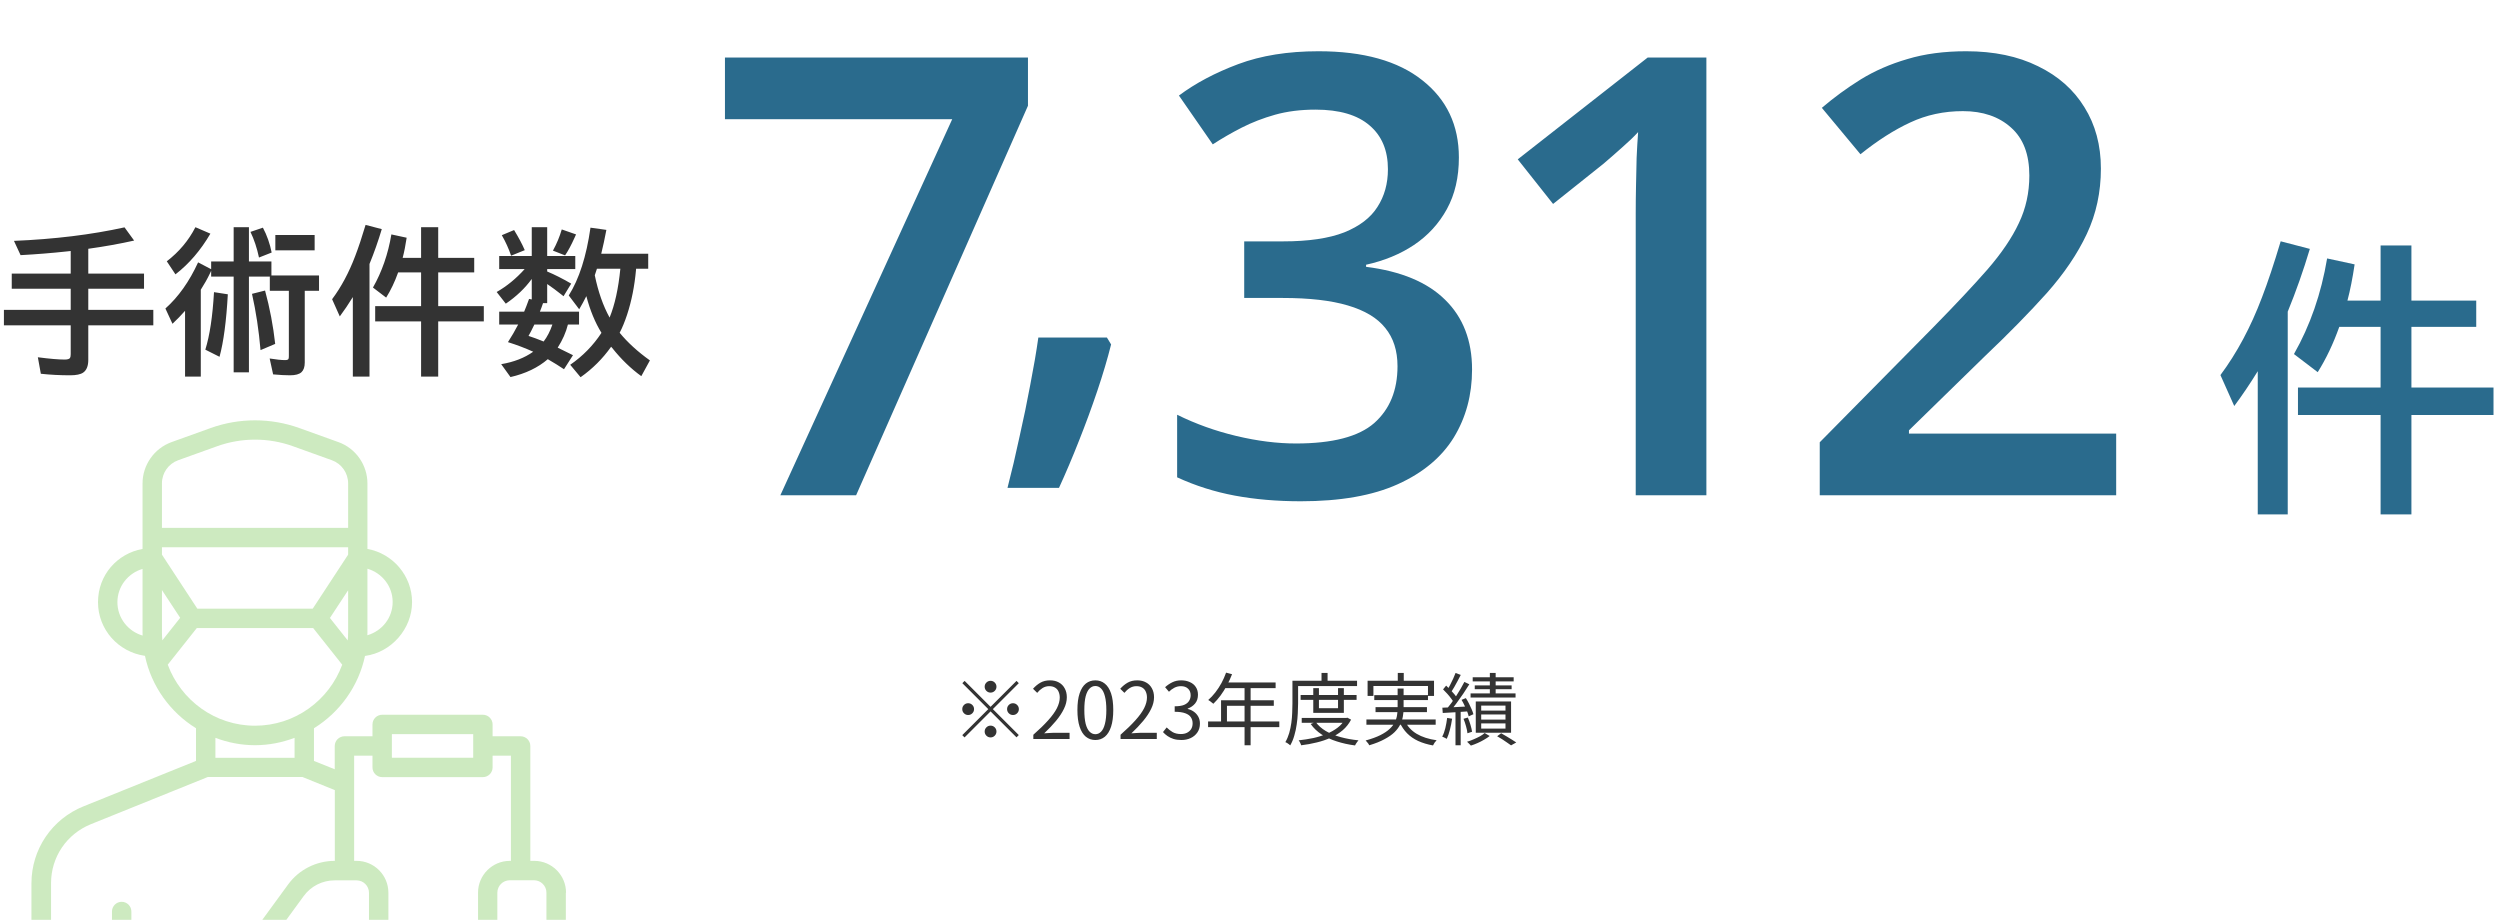
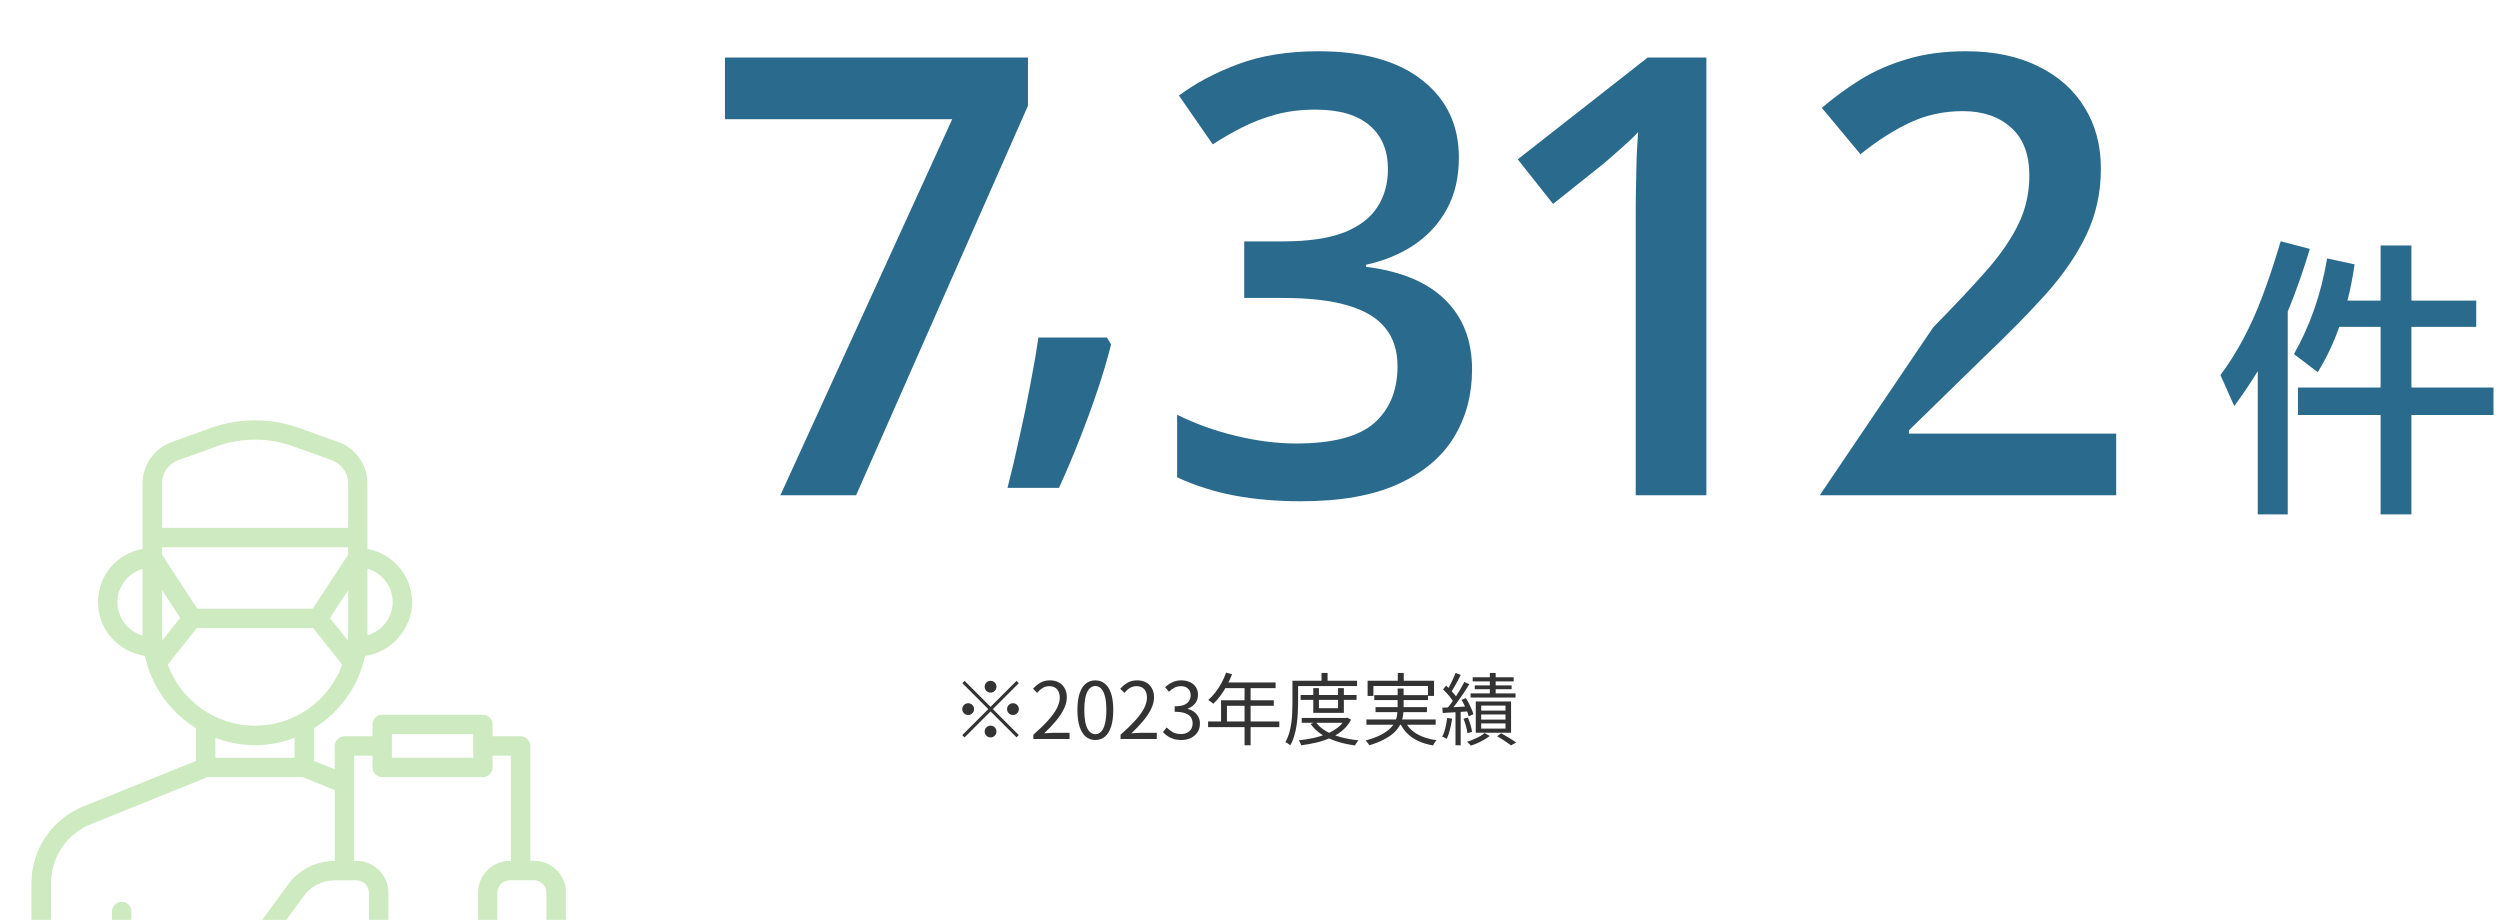
<svg xmlns="http://www.w3.org/2000/svg" width="318" height="117" viewBox="0 0 318 117" fill="none">
-   <path d="M11.23 31.645V34.799H18.32V36.723H11.23V39.418H19.502V41.381H11.23V45.775C11.23 46.557 11.012 47.097 10.576 47.397C10.244 47.624 9.691 47.738 8.916 47.738C7.646 47.738 6.406 47.673 5.195 47.543L4.814 45.443C6.318 45.639 7.454 45.736 8.223 45.736C8.587 45.736 8.815 45.668 8.906 45.531C8.965 45.434 8.994 45.271 8.994 45.043V41.381H0.498V39.418H8.994V36.723H1.494V34.799H8.994V31.928L8.457 31.986C6.595 32.188 4.648 32.344 2.617 32.455L1.777 30.639C6.934 30.424 11.621 29.851 15.84 28.92L17.061 30.6C15.238 31.01 13.294 31.358 11.23 31.645ZM36.742 36.986H34.32V35.18H31.664V47.357H29.721V35.18H26.859V34.447C26.827 34.525 26.778 34.63 26.713 34.76C26.381 35.456 25.99 36.153 25.541 36.85V47.904H23.539V39.535C23.051 40.095 22.517 40.645 21.938 41.185L21.039 39.242C22.693 37.771 24.079 35.815 25.199 33.373L26.859 34.242V33.256H29.721V28.9H31.664V33.256H34.525V35.043H40.58V36.986H38.764V46.117C38.764 46.671 38.627 47.078 38.353 47.338C38.067 47.605 37.579 47.738 36.889 47.738C36.29 47.738 35.574 47.699 34.74 47.621L34.301 45.6C35.147 45.736 35.805 45.805 36.273 45.805C36.501 45.805 36.641 45.756 36.693 45.658C36.726 45.593 36.742 45.479 36.742 45.316V36.986ZM21.215 33.236C22.771 32.045 23.985 30.6 24.857 28.9L26.762 29.721C25.525 31.837 24.044 33.562 22.318 34.897L21.215 33.236ZM26.117 44.477C26.677 42.68 27.045 40.242 27.221 37.162L28.979 37.435C28.79 40.847 28.438 43.497 27.924 45.385L26.117 44.477ZM33.139 44.535C32.924 42.022 32.562 39.636 32.055 37.377L33.715 36.957C34.32 39.177 34.75 41.44 35.004 43.744L33.139 44.535ZM32.943 32.758C32.683 31.54 32.322 30.453 31.859 29.496L33.441 28.959C33.962 29.942 34.333 30.997 34.555 32.123L32.943 32.758ZM35.023 29.896H40.023V31.84H35.023V29.896ZM53.562 34.652H50.643C50.219 35.844 49.712 36.911 49.119 37.855L47.44 36.576C48.585 34.558 49.367 32.305 49.783 29.818L51.727 30.238C51.583 31.208 51.414 32.061 51.219 32.797H53.562V28.9H55.74V32.797H60.32V34.652H55.74V38.94H61.541V40.883H55.74V47.904H53.562V40.883H47.723V38.94H53.562V34.652ZM47 33.578V47.904H44.881V37.787C44.353 38.647 43.8 39.467 43.221 40.248L42.244 38.06C43.41 36.498 44.389 34.665 45.184 32.562C45.594 31.495 46.033 30.176 46.502 28.607L48.562 29.145C48.107 30.668 47.586 32.146 47 33.578ZM76.506 42.338C75.699 41.029 75.057 39.473 74.582 37.67C74.302 38.236 73.999 38.793 73.674 39.34L72.346 37.582C73.667 35.492 74.588 32.618 75.109 28.959L77.131 29.242C76.929 30.316 76.711 31.329 76.477 32.279H82.453V34.184H80.91L80.9 34.33C80.718 36.374 80.341 38.272 79.768 40.023C79.468 40.928 79.152 41.697 78.82 42.328C79.829 43.559 81.112 44.73 82.668 45.844L81.574 47.846C80.246 46.889 79.012 45.694 77.873 44.262L77.736 44.105C76.662 45.622 75.367 46.915 73.85 47.982L72.531 46.4C74.133 45.294 75.458 43.94 76.506 42.338ZM77.541 40.395C78.205 38.773 78.661 36.703 78.908 34.184H75.93C75.812 34.568 75.721 34.844 75.656 35.014C76.086 37.103 76.714 38.897 77.541 40.395ZM72.238 41.283C71.991 42.273 71.558 43.253 70.939 44.223C71.408 44.444 72.056 44.763 72.883 45.18L71.74 46.967C71.154 46.57 70.467 46.143 69.68 45.688C68.436 46.762 66.854 47.52 64.934 47.963L63.752 46.322C65.353 46.055 66.711 45.528 67.824 44.74C66.822 44.285 65.751 43.878 64.611 43.52C65.08 42.797 65.513 42.051 65.91 41.283H63.498V39.643H66.672C66.848 39.232 67.056 38.692 67.297 38.022L67.639 38.09V35.482C66.786 36.661 65.686 37.709 64.338 38.627L63.176 37.143C64.458 36.413 65.647 35.44 66.74 34.223H63.498V32.562H67.639V28.9H69.602V32.562H73.176V34.223H69.602V34.535C70.513 34.913 71.532 35.427 72.658 36.078L71.682 37.68L71.398 37.455C70.812 36.986 70.213 36.544 69.602 36.127V38.559H69.074C68.944 38.949 68.811 39.31 68.674 39.643H73.654V41.283H72.238ZM70.266 41.283H67.971C67.652 41.947 67.404 42.429 67.228 42.728C67.795 42.911 68.436 43.148 69.152 43.441C69.608 42.842 69.979 42.123 70.266 41.283ZM65.012 32.523C64.706 31.625 64.312 30.756 63.83 29.916L65.393 29.262C65.985 30.238 66.438 31.091 66.75 31.82L65.012 32.523ZM70.334 31.879C70.809 31.013 71.184 30.115 71.457 29.184L73.273 29.818C73.215 29.949 73.153 30.085 73.088 30.229C72.658 31.186 72.255 31.938 71.877 32.484L70.334 31.879Z" fill="#333333" />
  <path d="M302.812 41.574H297.557C296.795 43.719 295.881 45.641 294.814 47.34L291.791 45.037C293.854 41.404 295.26 37.35 296.01 32.873L299.508 33.629C299.25 35.375 298.945 36.91 298.594 38.234H302.812V31.221H306.732V38.234H314.977V41.574H306.732V49.291H317.174V52.789H306.732V65.428H302.812V52.789H292.301V49.291H302.812V41.574ZM291 39.641V65.428H287.186V47.217C286.236 48.764 285.24 50.24 284.197 51.647L282.439 47.709C284.537 44.897 286.301 41.598 287.73 37.812C288.469 35.891 289.26 33.518 290.104 30.693L293.812 31.66C292.992 34.402 292.055 37.062 291 39.641Z" fill="#2A6B8D" />
-   <path d="M99.26 63L121.121 15.164H92.214V7.318H130.757V13.45L108.896 63H99.26ZM185.57 20.039C185.57 22.553 185.063 24.736 184.047 26.59C183.031 28.443 181.635 29.967 179.857 31.16C178.105 32.328 176.074 33.166 173.764 33.674V33.94C178.207 34.499 181.559 35.895 183.818 38.13C186.104 40.364 187.246 43.322 187.246 47.004C187.246 50.228 186.472 53.11 184.923 55.649C183.374 58.163 181 60.144 177.801 61.591C174.602 63.038 170.488 63.762 165.461 63.762C162.439 63.762 159.634 63.52 157.044 63.038C154.479 62.556 152.042 61.781 149.731 60.715V52.755C152.093 53.923 154.606 54.824 157.272 55.459C159.938 56.094 162.465 56.411 164.852 56.411C169.498 56.411 172.812 55.548 174.792 53.821C176.772 52.069 177.763 49.657 177.763 46.585C177.763 44.605 177.242 42.98 176.201 41.71C175.186 40.44 173.599 39.488 171.44 38.853C169.308 38.219 166.553 37.901 163.176 37.901H158.263V30.703H163.214C166.438 30.703 169.028 30.322 170.983 29.561C172.938 28.773 174.348 27.694 175.211 26.323C176.1 24.952 176.544 23.352 176.544 21.524C176.544 19.138 175.77 17.284 174.221 15.964C172.672 14.618 170.374 13.945 167.327 13.945C165.448 13.945 163.734 14.161 162.186 14.593C160.662 15.024 159.253 15.57 157.958 16.23C156.663 16.891 155.432 17.602 154.264 18.363L149.96 12.155C152.067 10.581 154.581 9.248 157.501 8.156C160.421 7.064 163.823 6.519 167.708 6.519C173.421 6.519 177.826 7.75 180.924 10.213C184.021 12.65 185.57 15.926 185.57 20.039ZM217.052 63H208.064V27.161C208.064 25.968 208.077 24.774 208.102 23.581C208.127 22.388 208.153 21.22 208.178 20.077C208.229 18.935 208.292 17.843 208.369 16.802C207.835 17.386 207.175 18.02 206.388 18.706C205.626 19.392 204.814 20.102 203.951 20.839L197.552 25.942L193.058 20.268L209.587 7.318H217.052V63ZM269.177 63H231.471V56.259L245.906 41.634C248.699 38.79 250.997 36.34 252.8 34.283C254.602 32.201 255.935 30.233 256.799 28.38C257.687 26.526 258.132 24.508 258.132 22.324C258.132 19.633 257.357 17.602 255.808 16.23C254.26 14.834 252.216 14.136 249.677 14.136C247.264 14.136 245.03 14.618 242.973 15.583C240.942 16.523 238.835 17.868 236.651 19.62L231.738 13.717C233.287 12.396 234.937 11.19 236.689 10.099C238.467 9.007 240.447 8.144 242.631 7.509C244.814 6.849 247.303 6.519 250.096 6.519C253.625 6.519 256.672 7.153 259.236 8.423C261.801 9.667 263.768 11.406 265.139 13.641C266.536 15.875 267.234 18.477 267.234 21.448C267.234 24.444 266.637 27.212 265.444 29.751C264.251 32.29 262.55 34.804 260.341 37.292C258.132 39.755 255.504 42.434 252.457 45.328L242.821 54.735V55.154H269.177V63Z" fill="#2A6B8D" />
+   <path d="M99.26 63L121.121 15.164H92.214V7.318H130.757V13.45L108.896 63H99.26ZM185.57 20.039C185.57 22.553 185.063 24.736 184.047 26.59C183.031 28.443 181.635 29.967 179.857 31.16C178.105 32.328 176.074 33.166 173.764 33.674V33.94C178.207 34.499 181.559 35.895 183.818 38.13C186.104 40.364 187.246 43.322 187.246 47.004C187.246 50.228 186.472 53.11 184.923 55.649C183.374 58.163 181 60.144 177.801 61.591C174.602 63.038 170.488 63.762 165.461 63.762C162.439 63.762 159.634 63.52 157.044 63.038C154.479 62.556 152.042 61.781 149.731 60.715V52.755C152.093 53.923 154.606 54.824 157.272 55.459C159.938 56.094 162.465 56.411 164.852 56.411C169.498 56.411 172.812 55.548 174.792 53.821C176.772 52.069 177.763 49.657 177.763 46.585C177.763 44.605 177.242 42.98 176.201 41.71C175.186 40.44 173.599 39.488 171.44 38.853C169.308 38.219 166.553 37.901 163.176 37.901H158.263V30.703H163.214C166.438 30.703 169.028 30.322 170.983 29.561C172.938 28.773 174.348 27.694 175.211 26.323C176.1 24.952 176.544 23.352 176.544 21.524C176.544 19.138 175.77 17.284 174.221 15.964C172.672 14.618 170.374 13.945 167.327 13.945C165.448 13.945 163.734 14.161 162.186 14.593C160.662 15.024 159.253 15.57 157.958 16.23C156.663 16.891 155.432 17.602 154.264 18.363L149.96 12.155C152.067 10.581 154.581 9.248 157.501 8.156C160.421 7.064 163.823 6.519 167.708 6.519C173.421 6.519 177.826 7.75 180.924 10.213C184.021 12.65 185.57 15.926 185.57 20.039ZM217.052 63H208.064V27.161C208.064 25.968 208.077 24.774 208.102 23.581C208.127 22.388 208.153 21.22 208.178 20.077C208.229 18.935 208.292 17.843 208.369 16.802C207.835 17.386 207.175 18.02 206.388 18.706C205.626 19.392 204.814 20.102 203.951 20.839L197.552 25.942L193.058 20.268L209.587 7.318H217.052V63ZM269.177 63H231.471L245.906 41.634C248.699 38.79 250.997 36.34 252.8 34.283C254.602 32.201 255.935 30.233 256.799 28.38C257.687 26.526 258.132 24.508 258.132 22.324C258.132 19.633 257.357 17.602 255.808 16.23C254.26 14.834 252.216 14.136 249.677 14.136C247.264 14.136 245.03 14.618 242.973 15.583C240.942 16.523 238.835 17.868 236.651 19.62L231.738 13.717C233.287 12.396 234.937 11.19 236.689 10.099C238.467 9.007 240.447 8.144 242.631 7.509C244.814 6.849 247.303 6.519 250.096 6.519C253.625 6.519 256.672 7.153 259.236 8.423C261.801 9.667 263.768 11.406 265.139 13.641C266.536 15.875 267.234 18.477 267.234 21.448C267.234 24.444 266.637 27.212 265.444 29.751C264.251 32.29 262.55 34.804 260.341 37.292C258.132 39.755 255.504 42.434 252.457 45.328L242.821 54.735V55.154H269.177V63Z" fill="#2A6B8D" />
  <path d="M140.799 42.935L141.332 43.812C140.875 45.64 140.291 47.607 139.58 49.715C138.869 51.822 138.095 53.93 137.257 56.037C136.419 58.17 135.568 60.176 134.705 62.055H128.154C128.688 59.998 129.195 57.84 129.678 55.58C130.186 53.346 130.643 51.137 131.049 48.953C131.48 46.744 131.823 44.738 132.077 42.935H140.799Z" fill="#2A6B8D" />
  <path d="M126 88.1C125.793 88.1 125.617 88.027 125.47 87.88C125.323 87.733 125.25 87.557 125.25 87.35C125.25 87.143 125.323 86.967 125.47 86.82C125.617 86.673 125.793 86.6 126 86.6C126.207 86.6 126.383 86.673 126.53 86.82C126.677 86.967 126.75 87.143 126.75 87.35C126.75 87.557 126.677 87.733 126.53 87.88C126.383 88.027 126.207 88.1 126 88.1ZM126 89.91L129.3 86.61L129.59 86.9L126.29 90.2L129.59 93.5L129.3 93.79L126 90.49L122.69 93.8L122.4 93.51L125.71 90.2L122.41 86.9L122.7 86.61L126 89.91ZM123.9 90.2C123.9 90.407 123.827 90.583 123.68 90.73C123.533 90.877 123.357 90.95 123.15 90.95C122.943 90.95 122.767 90.877 122.62 90.73C122.473 90.583 122.4 90.407 122.4 90.2C122.4 89.993 122.473 89.817 122.62 89.67C122.767 89.523 122.943 89.45 123.15 89.45C123.357 89.45 123.533 89.523 123.68 89.67C123.827 89.817 123.9 89.993 123.9 90.2ZM128.1 90.2C128.1 89.993 128.173 89.817 128.32 89.67C128.467 89.523 128.643 89.45 128.85 89.45C129.057 89.45 129.233 89.523 129.38 89.67C129.527 89.817 129.6 89.993 129.6 90.2C129.6 90.407 129.527 90.583 129.38 90.73C129.233 90.877 129.057 90.95 128.85 90.95C128.643 90.95 128.467 90.877 128.32 90.73C128.173 90.583 128.1 90.407 128.1 90.2ZM126 92.3C126.207 92.3 126.383 92.373 126.53 92.52C126.677 92.667 126.75 92.843 126.75 93.05C126.75 93.257 126.677 93.433 126.53 93.58C126.383 93.727 126.207 93.8 126 93.8C125.793 93.8 125.617 93.727 125.47 93.58C125.323 93.433 125.25 93.257 125.25 93.05C125.25 92.843 125.323 92.667 125.47 92.52C125.617 92.373 125.793 92.3 126 92.3ZM131.44 94V93.46C132.207 92.787 132.837 92.173 133.33 91.62C133.83 91.067 134.2 90.553 134.44 90.08C134.68 89.6 134.8 89.15 134.8 88.73C134.8 88.45 134.75 88.2 134.65 87.98C134.557 87.76 134.41 87.59 134.21 87.47C134.01 87.343 133.757 87.28 133.45 87.28C133.15 87.28 132.87 87.36 132.61 87.52C132.357 87.68 132.13 87.883 131.93 88.13L131.4 87.61C131.693 87.283 132.01 87.023 132.35 86.83C132.69 86.637 133.093 86.54 133.56 86.54C134 86.54 134.377 86.63 134.69 86.81C135.01 86.983 135.257 87.233 135.43 87.56C135.61 87.88 135.7 88.257 135.7 88.69C135.7 89.177 135.577 89.67 135.33 90.17C135.09 90.67 134.753 91.18 134.32 91.7C133.893 92.213 133.393 92.74 132.82 93.28C133.013 93.267 133.213 93.253 133.42 93.24C133.633 93.22 133.833 93.21 134.02 93.21H136.05V94H131.44ZM139.327 94.13C138.867 94.13 138.464 93.99 138.117 93.71C137.777 93.43 137.514 93.007 137.327 92.44C137.14 91.873 137.047 91.163 137.047 90.31C137.047 89.457 137.14 88.753 137.327 88.2C137.514 87.64 137.777 87.223 138.117 86.95C138.464 86.677 138.867 86.54 139.327 86.54C139.794 86.54 140.197 86.68 140.537 86.96C140.877 87.233 141.14 87.647 141.327 88.2C141.514 88.753 141.607 89.457 141.607 90.31C141.607 91.163 141.514 91.873 141.327 92.44C141.14 93.007 140.877 93.43 140.537 93.71C140.197 93.99 139.794 94.13 139.327 94.13ZM139.327 93.39C139.607 93.39 139.85 93.283 140.057 93.07C140.27 92.857 140.434 92.523 140.547 92.07C140.667 91.61 140.727 91.023 140.727 90.31C140.727 89.597 140.667 89.017 140.547 88.57C140.434 88.117 140.27 87.787 140.057 87.58C139.85 87.367 139.607 87.26 139.327 87.26C139.054 87.26 138.81 87.367 138.597 87.58C138.384 87.787 138.217 88.117 138.097 88.57C137.984 89.017 137.927 89.597 137.927 90.31C137.927 91.023 137.984 91.61 138.097 92.07C138.217 92.523 138.384 92.857 138.597 93.07C138.81 93.283 139.054 93.39 139.327 93.39ZM142.534 94V93.46C143.3 92.787 143.93 92.173 144.424 91.62C144.924 91.067 145.294 90.553 145.534 90.08C145.774 89.6 145.894 89.15 145.894 88.73C145.894 88.45 145.844 88.2 145.744 87.98C145.65 87.76 145.504 87.59 145.304 87.47C145.104 87.343 144.85 87.28 144.544 87.28C144.244 87.28 143.964 87.36 143.704 87.52C143.45 87.68 143.224 87.883 143.024 88.13L142.494 87.61C142.787 87.283 143.104 87.023 143.444 86.83C143.784 86.637 144.187 86.54 144.654 86.54C145.094 86.54 145.47 86.63 145.784 86.81C146.104 86.983 146.35 87.233 146.524 87.56C146.704 87.88 146.794 88.257 146.794 88.69C146.794 89.177 146.67 89.67 146.424 90.17C146.184 90.67 145.847 91.18 145.414 91.7C144.987 92.213 144.487 92.74 143.914 93.28C144.107 93.267 144.307 93.253 144.514 93.24C144.727 93.22 144.927 93.21 145.114 93.21H147.144V94H142.534ZM150.271 94.13C149.891 94.13 149.554 94.083 149.261 93.99C148.974 93.897 148.721 93.773 148.501 93.62C148.281 93.467 148.091 93.3 147.931 93.12L148.401 92.53C148.614 92.75 148.864 92.947 149.151 93.12C149.444 93.287 149.797 93.37 150.211 93.37C150.504 93.37 150.761 93.317 150.981 93.21C151.207 93.097 151.384 92.94 151.511 92.74C151.637 92.533 151.701 92.29 151.701 92.01C151.701 91.717 151.627 91.46 151.481 91.24C151.341 91.02 151.104 90.85 150.771 90.73C150.437 90.603 149.987 90.54 149.421 90.54V89.84C149.927 89.84 150.327 89.78 150.621 89.66C150.914 89.533 151.124 89.363 151.251 89.15C151.384 88.937 151.451 88.7 151.451 88.44C151.451 88.087 151.341 87.807 151.121 87.6C150.901 87.387 150.597 87.28 150.211 87.28C149.917 87.28 149.641 87.347 149.381 87.48C149.127 87.613 148.897 87.783 148.691 87.99L148.201 87.41C148.481 87.157 148.784 86.95 149.111 86.79C149.444 86.623 149.821 86.54 150.241 86.54C150.654 86.54 151.021 86.613 151.341 86.76C151.667 86.9 151.921 87.107 152.101 87.38C152.287 87.653 152.381 87.983 152.381 88.37C152.381 88.817 152.261 89.187 152.021 89.48C151.781 89.773 151.467 89.99 151.081 90.13V90.18C151.367 90.247 151.627 90.363 151.861 90.53C152.094 90.697 152.281 90.907 152.421 91.16C152.561 91.413 152.631 91.707 152.631 92.04C152.631 92.473 152.524 92.847 152.311 93.16C152.097 93.473 151.814 93.713 151.461 93.88C151.107 94.047 150.711 94.13 150.271 94.13ZM155.958 85.56L156.718 85.76C156.531 86.247 156.311 86.723 156.058 87.19C155.811 87.65 155.541 88.08 155.248 88.48C154.954 88.873 154.651 89.22 154.338 89.52C154.291 89.48 154.228 89.43 154.148 89.37C154.074 89.303 153.994 89.24 153.908 89.18C153.828 89.12 153.754 89.073 153.688 89.04C154.008 88.76 154.308 88.44 154.588 88.08C154.874 87.713 155.134 87.317 155.368 86.89C155.601 86.457 155.798 86.013 155.958 85.56ZM155.808 86.81H162.258V87.53H155.438L155.808 86.81ZM155.318 89.07H162.028V89.78H156.068V92.14H155.318V89.07ZM153.668 91.77H162.728V92.49H153.668V91.77ZM158.308 87.19H159.078V94.8H158.308V87.19ZM165.438 88.4H172.558V89.02H165.438V88.4ZM165.578 91.32H171.308V91.94H165.578V91.32ZM167.048 87.53H167.768V90.08H170.198V87.53H170.938V90.68H167.048V87.53ZM171.108 91.32H171.258L171.388 91.29L171.858 91.54C171.584 92.06 171.228 92.51 170.788 92.89C170.348 93.263 169.848 93.577 169.288 93.83C168.728 94.083 168.128 94.287 167.488 94.44C166.848 94.6 166.188 94.72 165.508 94.8C165.488 94.713 165.444 94.607 165.378 94.48C165.318 94.353 165.254 94.25 165.188 94.17C165.821 94.103 166.441 94.007 167.048 93.88C167.654 93.747 168.221 93.57 168.748 93.35C169.281 93.13 169.751 92.863 170.158 92.55C170.564 92.237 170.881 91.863 171.108 91.43V91.32ZM167.358 91.84C167.678 92.287 168.108 92.67 168.648 92.99C169.194 93.31 169.821 93.567 170.528 93.76C171.234 93.953 171.991 94.09 172.798 94.17C172.751 94.223 172.698 94.29 172.638 94.37C172.584 94.45 172.531 94.527 172.478 94.6C172.431 94.68 172.391 94.753 172.358 94.82C171.538 94.713 170.768 94.543 170.048 94.31C169.328 94.083 168.681 93.787 168.108 93.42C167.541 93.047 167.078 92.603 166.718 92.09L167.358 91.84ZM168.098 85.6H168.868V86.97H168.098V85.6ZM164.768 86.59H172.618V87.27H164.768V86.59ZM164.398 86.59H165.118V89.48C165.118 89.867 165.104 90.29 165.078 90.75C165.058 91.21 165.011 91.68 164.938 92.16C164.871 92.64 164.771 93.107 164.638 93.56C164.511 94.013 164.338 94.43 164.118 94.81C164.078 94.77 164.018 94.72 163.938 94.66C163.864 94.607 163.788 94.553 163.708 94.5C163.634 94.453 163.564 94.42 163.498 94.4C163.704 94.04 163.868 93.653 163.988 93.24C164.108 92.82 164.198 92.39 164.258 91.95C164.318 91.51 164.354 91.08 164.368 90.66C164.388 90.233 164.398 89.84 164.398 89.48V86.59ZM177.798 85.6H178.558V87.06H177.798V85.6ZM173.958 86.59H182.408V88.52H181.638V87.26H174.698V88.52H173.958V86.59ZM174.808 88.42H181.638V89.05H174.808V88.42ZM173.808 91.52H182.618V92.19H173.808V91.52ZM174.968 89.95H181.508V90.58H174.968V89.95ZM178.697 91.68C179.011 92.373 179.511 92.927 180.198 93.34C180.884 93.747 181.731 94.02 182.738 94.16C182.658 94.24 182.571 94.343 182.478 94.47C182.391 94.603 182.324 94.72 182.278 94.82C181.571 94.693 180.941 94.503 180.388 94.25C179.841 93.997 179.371 93.67 178.978 93.27C178.584 92.87 178.264 92.393 178.018 91.84L178.697 91.68ZM177.778 87.58H178.538V90.08C178.538 90.42 178.508 90.763 178.448 91.11C178.394 91.457 178.284 91.8 178.118 92.14C177.951 92.48 177.708 92.81 177.388 93.13C177.068 93.443 176.644 93.74 176.118 94.02C175.598 94.307 174.948 94.567 174.168 94.8C174.148 94.747 174.111 94.68 174.058 94.6C174.004 94.527 173.944 94.453 173.878 94.38C173.818 94.307 173.761 94.243 173.708 94.19C174.461 93.983 175.084 93.757 175.578 93.51C176.078 93.257 176.474 92.99 176.768 92.71C177.068 92.43 177.288 92.143 177.428 91.85C177.574 91.55 177.668 91.25 177.708 90.95C177.754 90.65 177.778 90.357 177.778 90.07V87.58ZM189.508 85.6H190.248V88.64H189.508V85.6ZM187.328 86.15H192.538V86.67H187.328V86.15ZM187.588 87.18H192.278V87.67H187.588V87.18ZM187.058 88.2H192.778V88.73H187.058V88.2ZM188.408 90.88V91.53H191.498V90.88H188.408ZM188.408 92.02V92.68H191.498V92.02H188.408ZM188.408 89.75V90.39H191.498V89.75H188.408ZM187.718 89.23H192.208V93.2H187.718V89.23ZM190.438 93.65L190.948 93.27C191.174 93.397 191.404 93.53 191.638 93.67C191.871 93.81 192.094 93.947 192.308 94.08C192.528 94.213 192.714 94.333 192.868 94.44L192.208 94.81C192.068 94.71 191.901 94.593 191.708 94.46C191.514 94.327 191.308 94.187 191.088 94.04C190.868 93.9 190.651 93.77 190.438 93.65ZM188.848 93.24L189.488 93.62C189.288 93.78 189.051 93.937 188.778 94.09C188.511 94.25 188.231 94.393 187.938 94.52C187.651 94.647 187.371 94.753 187.098 94.84C187.038 94.767 186.958 94.683 186.858 94.59C186.764 94.497 186.681 94.417 186.608 94.35C186.881 94.27 187.161 94.167 187.448 94.04C187.734 93.92 188.001 93.793 188.248 93.66C188.494 93.52 188.694 93.38 188.848 93.24ZM185.148 85.6L185.808 85.85C185.688 86.097 185.554 86.353 185.408 86.62C185.268 86.887 185.124 87.147 184.978 87.4C184.838 87.647 184.704 87.863 184.578 88.05L184.058 87.82C184.184 87.627 184.314 87.4 184.448 87.14C184.588 86.88 184.718 86.613 184.838 86.34C184.964 86.067 185.068 85.82 185.148 85.6ZM186.268 86.74L186.898 87.04C186.671 87.407 186.418 87.8 186.138 88.22C185.858 88.633 185.574 89.033 185.288 89.42C185.008 89.807 184.741 90.143 184.488 90.43L184.028 90.17C184.214 89.95 184.411 89.7 184.618 89.42C184.824 89.133 185.028 88.837 185.228 88.53C185.428 88.217 185.618 87.907 185.798 87.6C185.978 87.293 186.134 87.007 186.268 86.74ZM183.558 87.69L183.948 87.21C184.128 87.37 184.308 87.547 184.488 87.74C184.674 87.933 184.844 88.123 184.998 88.31C185.151 88.497 185.271 88.667 185.358 88.82L184.938 89.38C184.851 89.22 184.731 89.04 184.578 88.84C184.431 88.64 184.268 88.44 184.088 88.24C183.908 88.04 183.731 87.857 183.558 87.69ZM185.908 89.02L186.458 88.8C186.598 89.013 186.731 89.247 186.858 89.5C186.984 89.747 187.098 89.99 187.198 90.23C187.298 90.463 187.371 90.67 187.418 90.85L186.818 91.12C186.778 90.94 186.711 90.73 186.618 90.49C186.524 90.243 186.414 89.993 186.288 89.74C186.168 89.48 186.041 89.24 185.908 89.02ZM183.468 90.02C183.901 90 184.414 89.977 185.008 89.95C185.608 89.917 186.221 89.883 186.848 89.85V90.48C186.248 90.52 185.658 90.56 185.078 90.6C184.498 90.633 183.978 90.663 183.517 90.69L183.468 90.02ZM186.158 91.43L186.708 91.27C186.834 91.557 186.948 91.87 187.048 92.21C187.148 92.543 187.214 92.833 187.248 93.08L186.658 93.27C186.638 93.023 186.578 92.727 186.478 92.38C186.384 92.033 186.278 91.717 186.158 91.43ZM184.078 91.32L184.708 91.42C184.641 91.893 184.548 92.36 184.428 92.82C184.314 93.273 184.181 93.66 184.028 93.98C183.988 93.953 183.931 93.923 183.858 93.89C183.784 93.85 183.711 93.813 183.638 93.78C183.564 93.747 183.501 93.72 183.448 93.7C183.614 93.393 183.748 93.03 183.847 92.61C183.948 92.183 184.024 91.753 184.078 91.32ZM185.138 90.32H185.798V94.8H185.138V90.32Z" fill="#333333" />
  <path opacity="0.3" d="M71.975 113.549V121.052C71.975 123.286 70.161 125.1 67.927 125.1H5.234C4.555 125.1 4 124.545 4 123.866V112.364C4 108.032 6.604 104.182 10.627 102.565L24.931 96.79V92.631C21.66 90.607 19.254 87.299 18.439 83.424C15.021 82.93 12.466 80.055 12.466 76.599C12.466 73.144 14.91 70.404 18.131 69.824V61.494C18.131 59.149 19.612 57.039 21.821 56.236L26.794 54.447C30.435 53.139 34.433 53.139 38.074 54.447L43.048 56.236C45.257 57.026 46.738 59.149 46.738 61.494V69.824C49.959 70.404 52.414 73.23 52.414 76.599C52.414 79.969 49.798 82.98 46.429 83.436C45.602 87.312 43.208 90.607 39.938 92.631V96.79L42.579 97.851V94.889C42.579 94.21 43.134 93.655 43.813 93.655H47.379V92.149C47.379 91.471 47.935 90.915 48.613 90.915H61.424C62.102 90.915 62.658 91.471 62.658 92.149V93.655H66.224C66.903 93.655 67.458 94.21 67.458 94.889V109.501H67.952C70.186 109.501 72 111.315 72 113.549H71.975ZM49.848 96.382H60.19V93.383H49.848V96.382ZM45.047 96.123V109.501H45.355C47.589 109.501 49.403 111.315 49.403 113.549V121.052C49.403 121.608 49.292 122.138 49.082 122.62H61.127C60.918 122.138 60.806 121.608 60.806 121.052V113.549C60.806 111.315 62.621 109.501 64.854 109.501H64.99V96.123H62.658V97.617C62.658 98.295 62.102 98.851 61.424 98.851H48.613C47.935 98.851 47.379 98.295 47.379 97.617V96.123H45.047ZM20.648 81.45L22.919 78.586L20.599 75.057V80.462C20.599 80.795 20.624 81.116 20.648 81.437V81.45ZM39.777 77.426L44.282 70.552V69.614H20.599V70.552L25.103 77.426H39.777ZM41.962 78.599L44.232 81.462C44.257 81.141 44.282 80.808 44.282 80.487V75.081L41.962 78.611V78.599ZM46.738 72.354V80.462C46.738 80.586 46.725 80.697 46.725 80.808C48.613 80.252 49.946 78.574 49.946 76.575C49.946 74.563 48.589 72.885 46.738 72.342V72.354ZM20.599 67.146H44.282V61.481C44.282 60.173 43.455 58.989 42.221 58.544L37.247 56.755C34.15 55.644 30.743 55.644 27.633 56.755L22.66 58.544C21.426 58.989 20.599 60.161 20.599 61.481V67.146ZM18.143 80.845C18.143 80.721 18.131 80.598 18.131 80.475V72.366C16.292 72.909 14.934 74.588 14.934 76.599C14.934 78.623 16.304 80.314 18.143 80.845ZM32.434 92.31C37.531 92.31 41.863 89.076 43.529 84.547L39.839 79.894H25.029L21.339 84.547C23.005 89.064 27.349 92.31 32.434 92.31ZM27.399 93.852V96.395H37.469V93.852C35.902 94.445 34.211 94.79 32.434 94.79C30.657 94.79 28.966 94.445 27.399 93.852ZM6.468 122.62H14.243V115.943C14.243 115.264 14.799 114.709 15.477 114.709C16.156 114.709 16.711 115.264 16.711 115.943V122.62H29.262L36.642 112.512C38.012 110.624 40.234 109.501 42.566 109.501H42.591V100.504L38.481 98.838H26.424L11.565 104.836C8.48 106.083 6.493 109.02 6.493 112.34V122.607L6.468 122.62ZM32.311 122.632H45.331C45.331 122.632 45.343 122.632 45.355 122.632H45.38C46.232 122.62 46.935 121.916 46.935 121.065V113.561C46.935 112.697 46.232 111.982 45.355 111.982H42.554C41.011 111.982 39.543 112.722 38.629 113.981L32.311 122.632ZM69.507 113.549C69.507 112.685 68.804 111.969 67.927 111.969H64.842C63.978 111.969 63.262 112.673 63.262 113.549V121.052C63.262 121.916 63.953 122.607 64.817 122.62H64.83C64.83 122.62 64.842 122.62 64.854 122.62H67.927C68.791 122.62 69.507 121.916 69.507 121.04V113.537V113.549Z" fill="#59B72D" />
</svg>